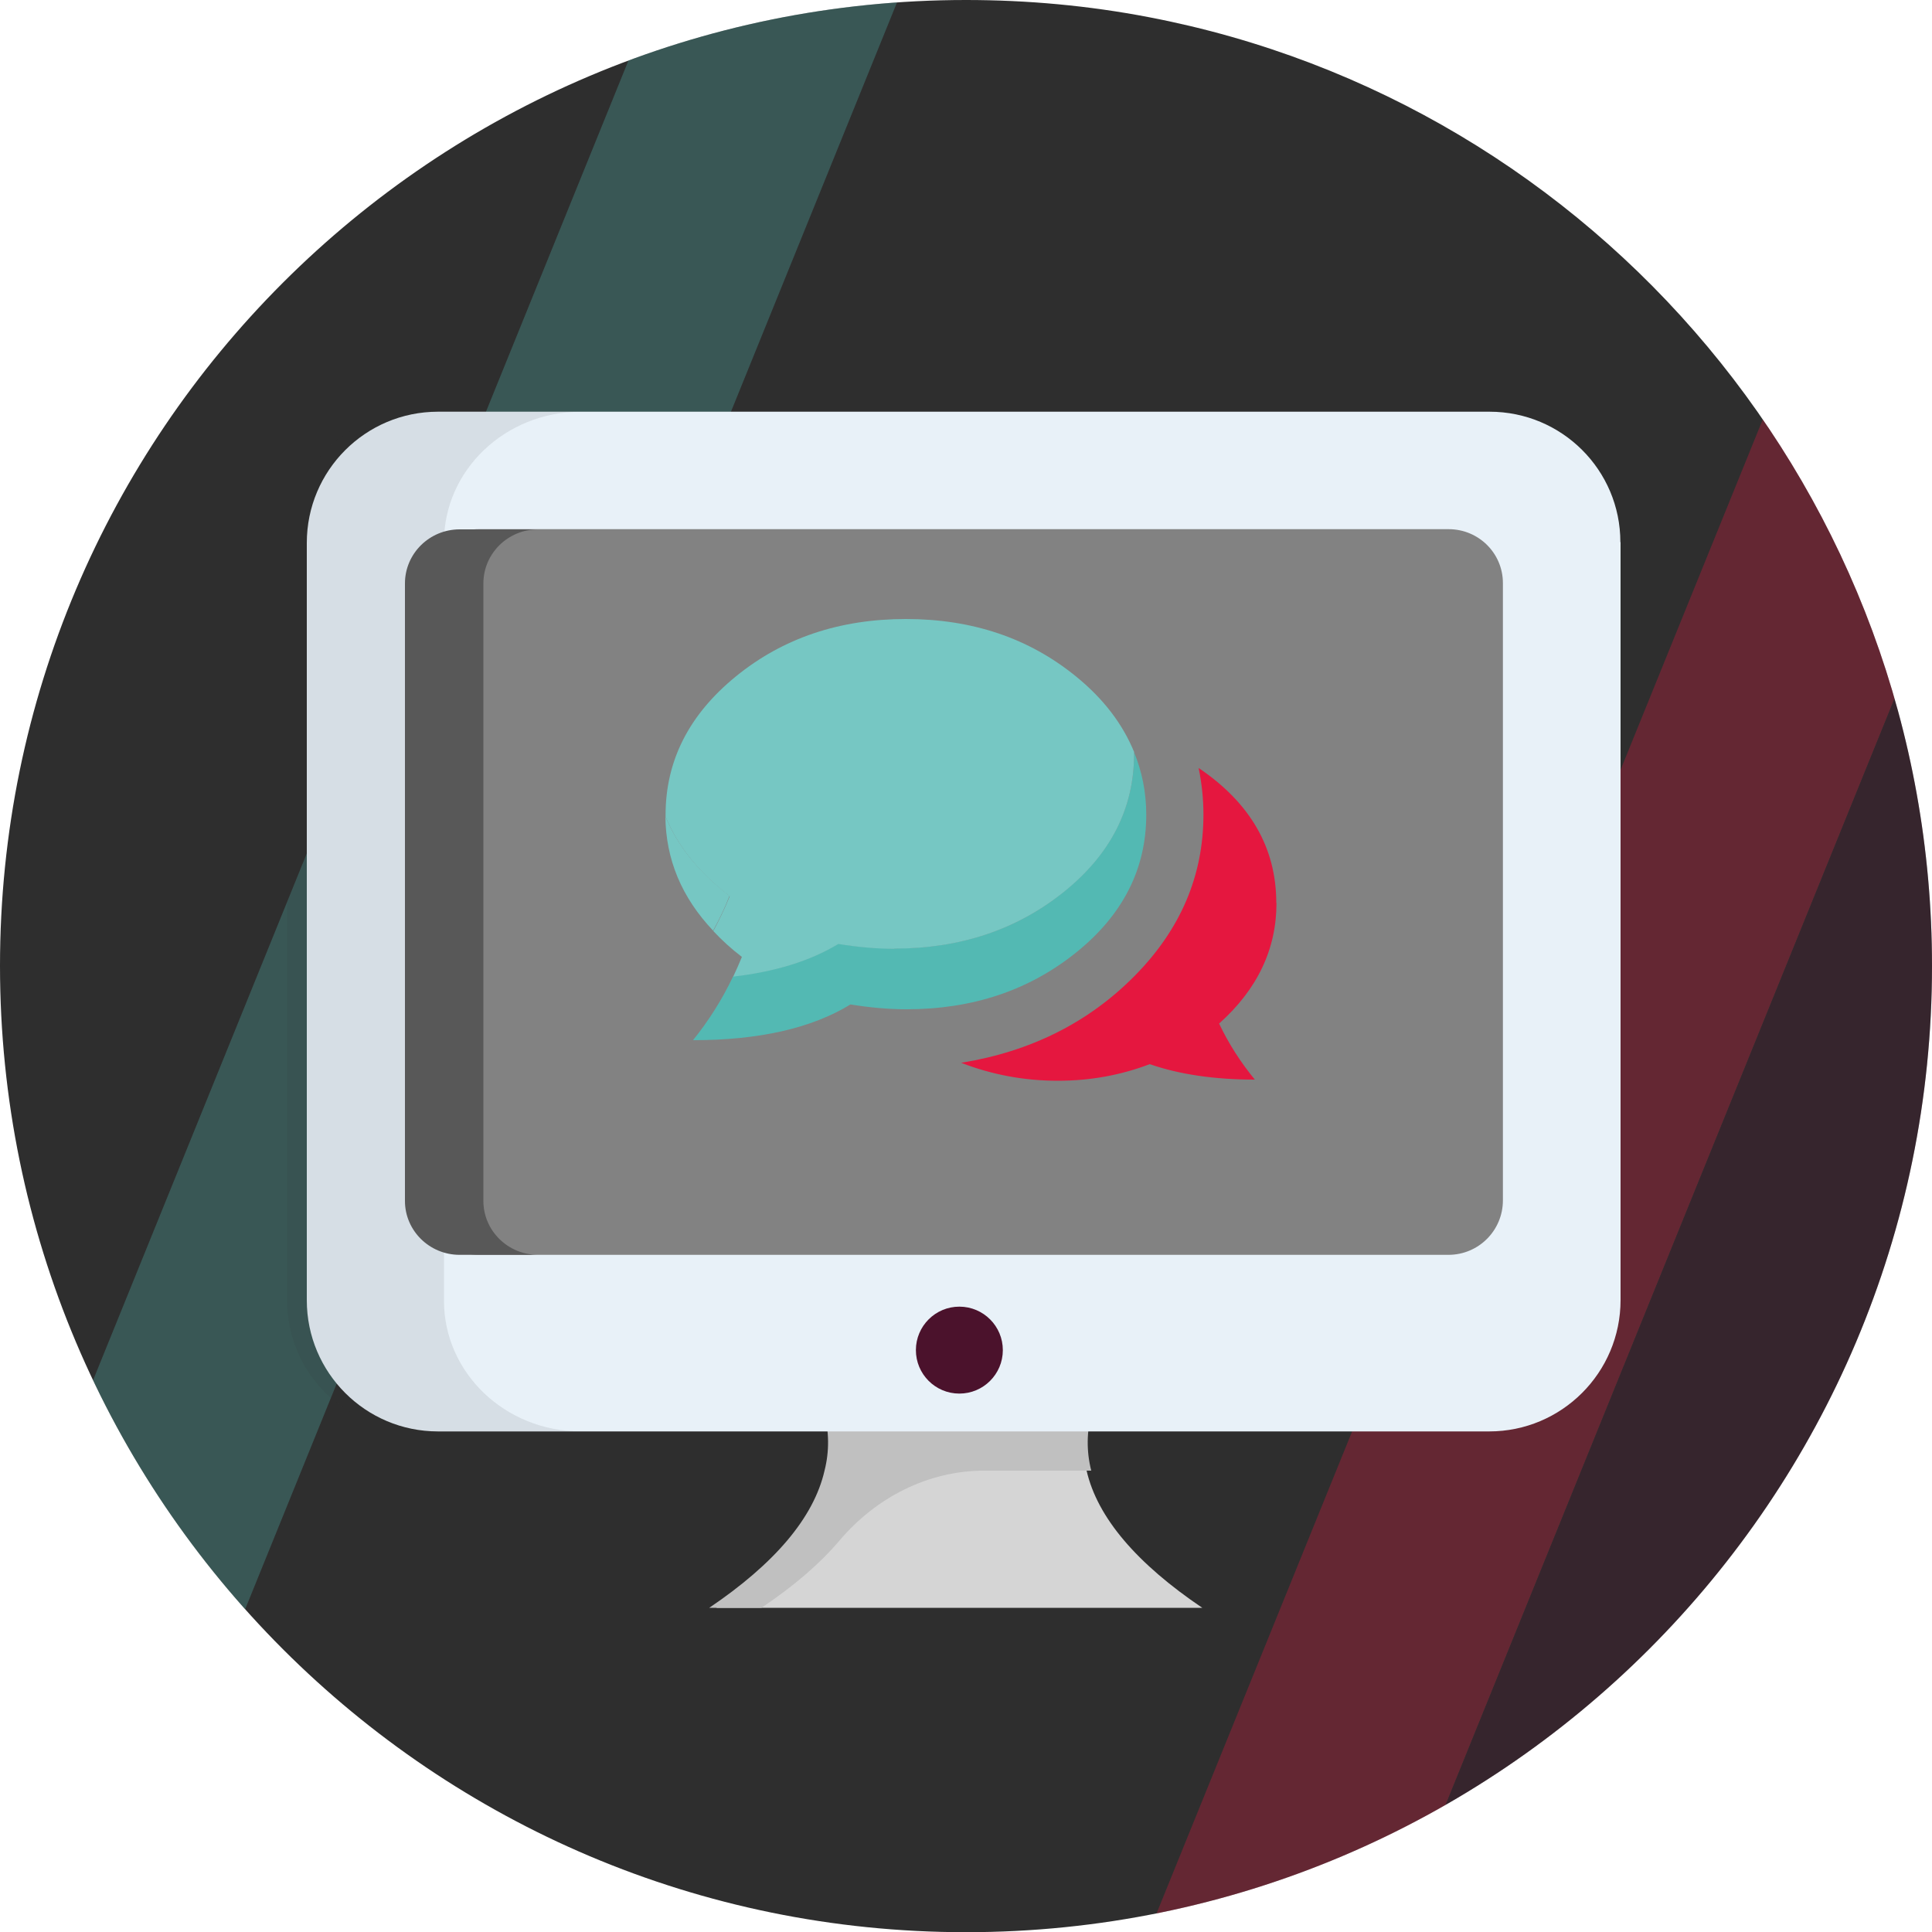
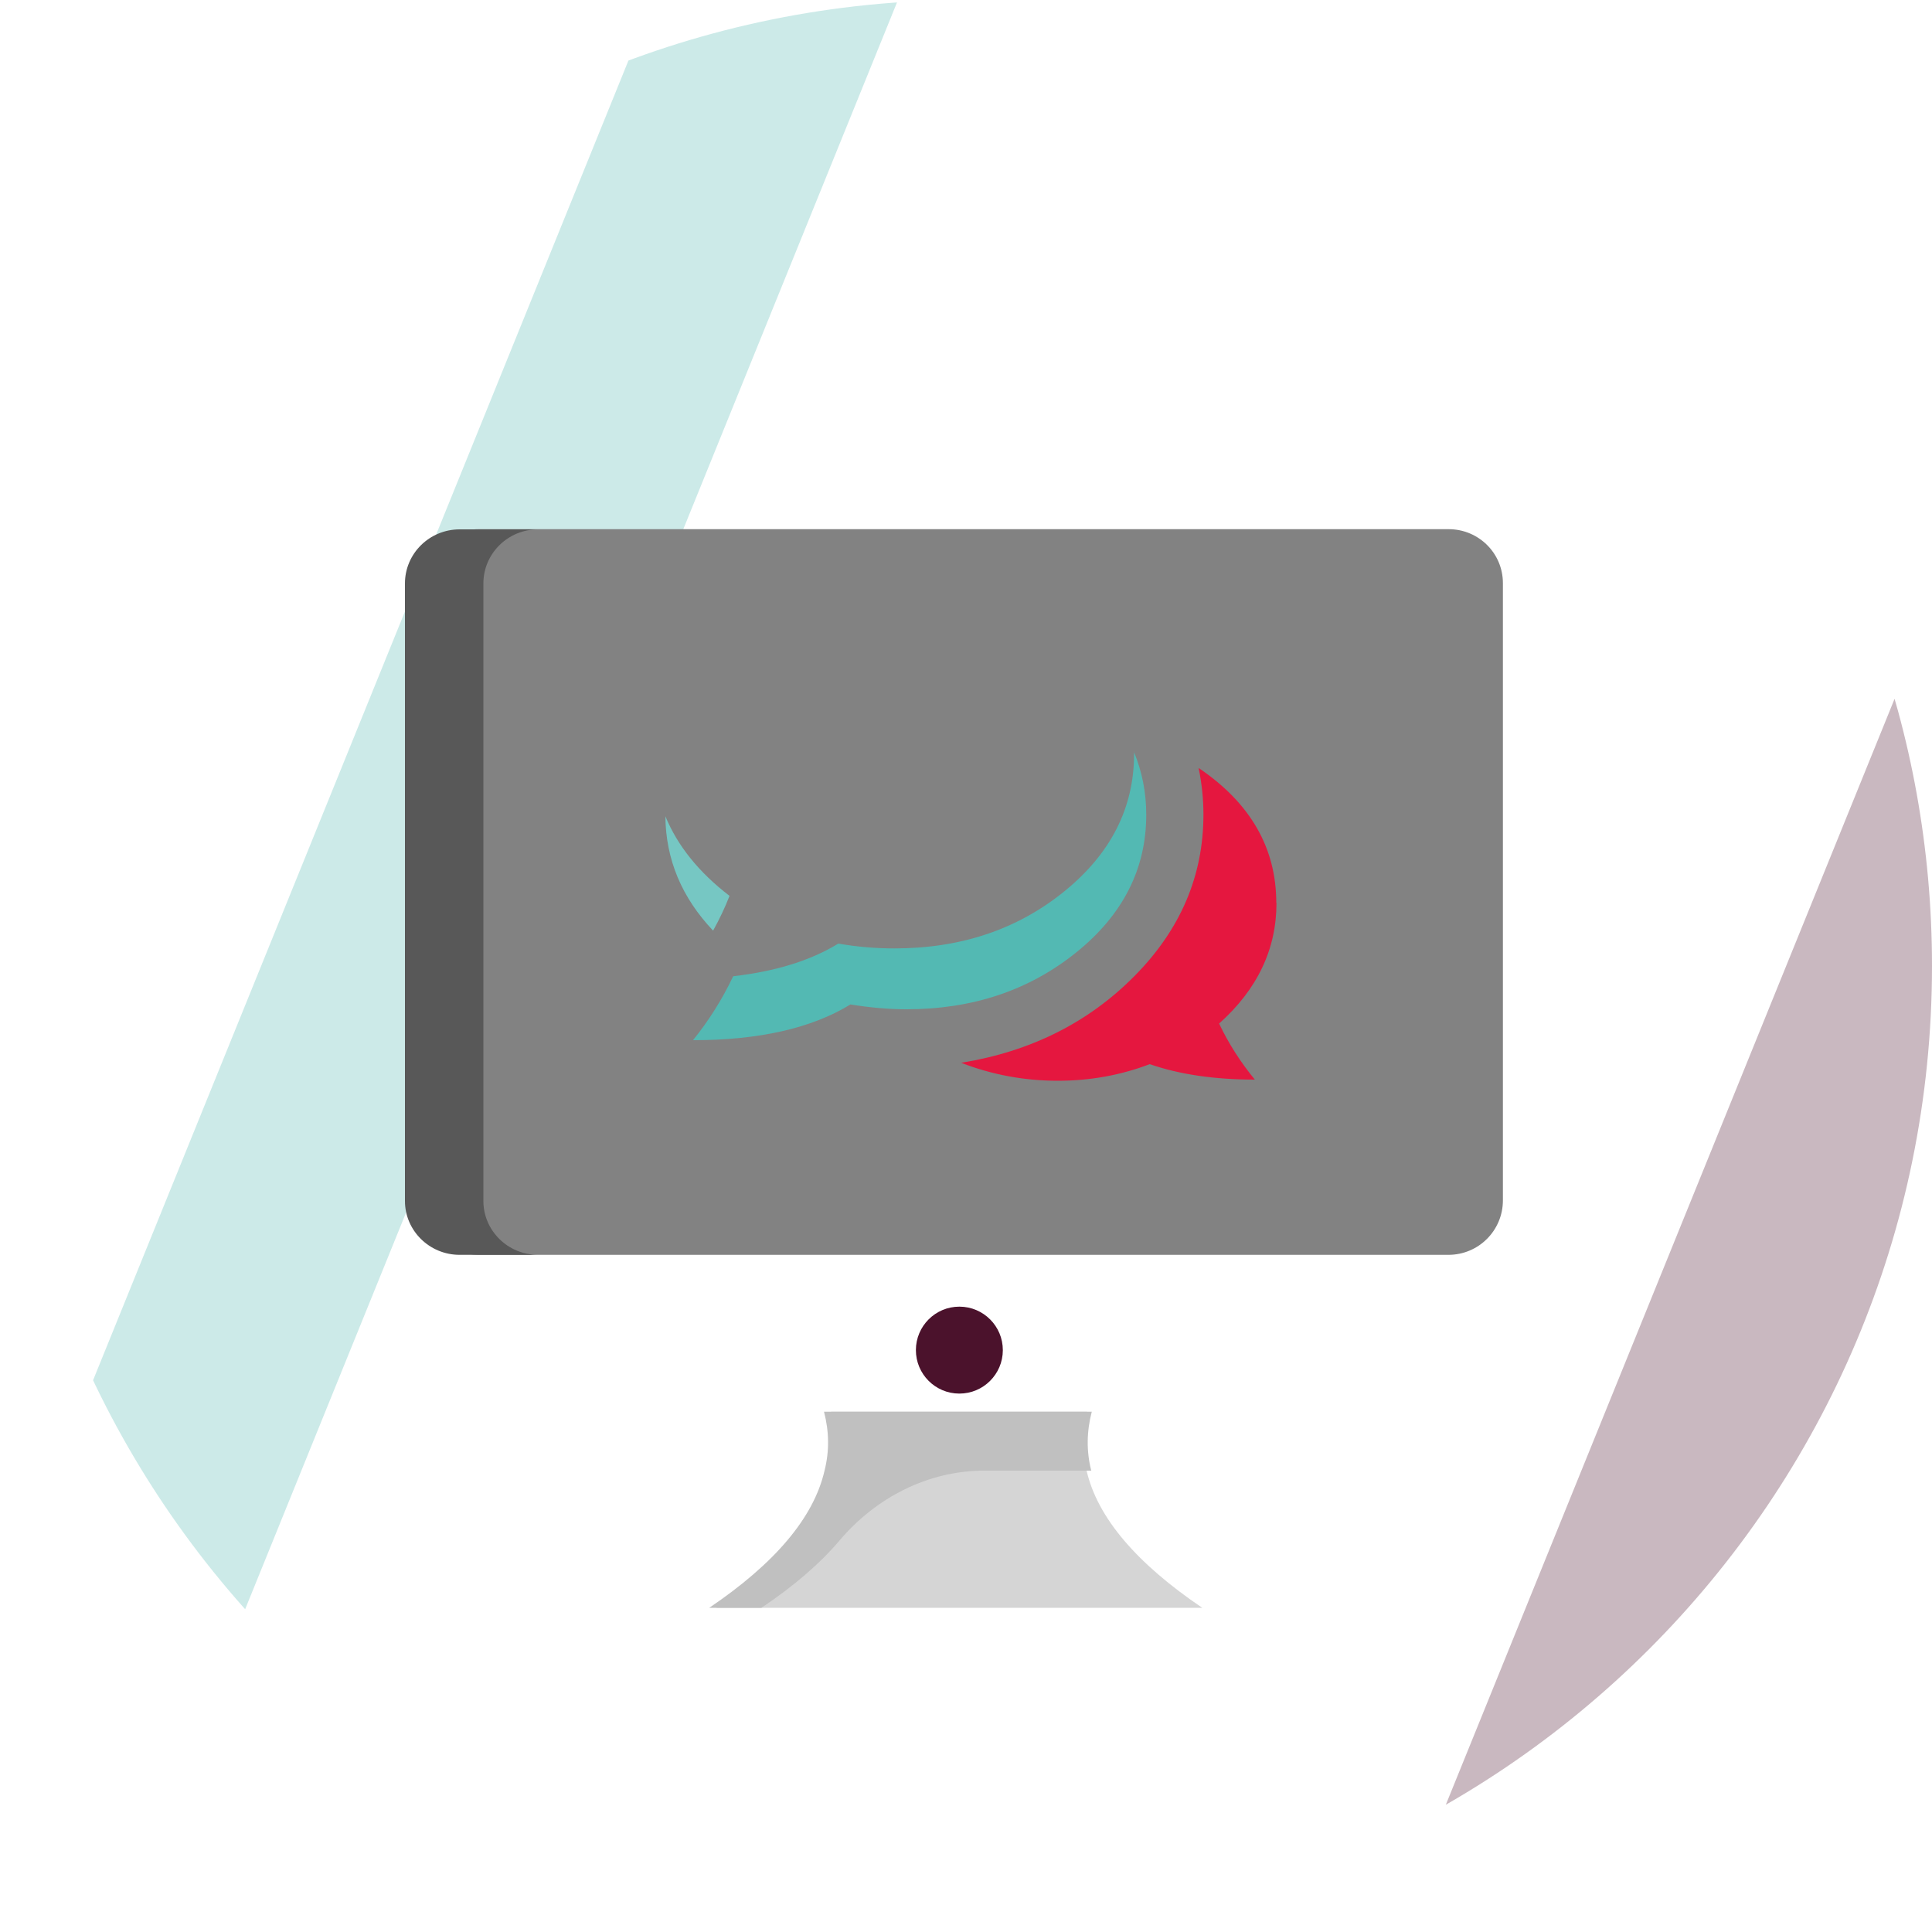
<svg xmlns="http://www.w3.org/2000/svg" id="Layer_2" data-name="Layer 2" viewBox="0 0 100 100">
  <defs>
    <style>
      .cls-1, .cls-2, .cls-3, .cls-4 {
        fill: none;
      }

      .cls-2 {
        opacity: .3;
      }

      .cls-5 {
        fill: #e8f1f8;
      }

      .cls-6 {
        fill: silver;
      }

      .cls-7 {
        fill: #e5173f;
      }

      .cls-8 {
        fill: #d5d5d5;
      }

      .cls-9 {
        fill: #54b9b3;
      }

      .cls-10 {
        fill: #4b122c;
      }

      .cls-11 {
        fill: #585858;
      }

      .cls-12 {
        fill: #2e2e2e;
      }

      .cls-13 {
        fill: #4a122b;
      }

      .cls-14 {
        fill: #76c7c3;
      }

      .cls-15 {
        fill: #828282;
      }

      .cls-16 {
        fill: #53b9b3;
      }

      .cls-3 {
        opacity: .1;
      }

      .cls-4 {
        clip-path: url(#clippath);
      }
    </style>
    <clipPath id="clippath">
      <path class="cls-1" d="m50,0c3.18,0,6.35.29,9.47.89,23.09,4.42,40.53,24.72,40.53,49.11,0,27.61-22.38,50.01-50,50.01S0,77.62,0,49.99,22.38,0,50,0Z" />
    </clipPath>
  </defs>
  <g id="Layer_1-2" data-name="Layer 1">
    <g>
-       <path class="cls-12" d="m50,0c3.18,0,6.35.29,9.47.89,23.09,4.42,40.53,24.72,40.53,49.11,0,27.61-22.38,50.01-50,50.01S0,77.62,0,49.99,22.38,0,50,0Z" />
      <g class="cls-2">
        <g class="cls-4">
          <g>
            <polygon class="cls-9" points="36.27 -6.09 -9.02 105.55 3.66 105.55 48.95 -6.09 36.27 -6.09" />
            <g>
-               <polygon class="cls-7" points="93.05 17.25 47.75 128.89 60.43 128.89 105.73 17.25 93.05 17.25" />
              <polygon class="cls-13" points="105.74 17.25 60.44 128.89 87.19 128.89 132.48 17.25 105.74 17.25" />
            </g>
          </g>
        </g>
      </g>
      <g id="_56" data-name=" 56">
        <g>
          <path class="cls-8" d="m62.23,83.22h-25.15c3.36-2.27,5.41-4.65,5.97-7.11.25-.99.24-2.01-.03-3.04h13.25c-.27,1.03-.28,2.05-.03,3.04.56,2.46,2.63,4.84,5.99,7.11h0Z" />
          <path class="cls-6" d="m56.49,76.12h-5.54c-2.92,0-5.61,1.39-7.5,3.62-1,1.18-2.35,2.35-4.04,3.48h-2.7c3.36-2.27,5.41-4.65,5.97-7.11.25-.99.24-2.01-.03-3.04h13.86c-.27,1.04-.28,2.05-.03,3.04h0Z" />
-           <path class="cls-5" d="m83.88,28.06v39.23c0,3.76-3.05,6.8-6.8,6.8H22.67c-3.75,0-6.79-3.04-6.79-6.79V28.1c0-3.75,3.04-6.79,6.79-6.79h54.43c3.74,0,6.77,3.02,6.77,6.75h0Z" />
          <g class="cls-3">
-             <path class="cls-12" d="m30.06,74.09h-8.41c-3.75,0-6.79-3.04-6.79-6.79V28.1c0-3.75,3.04-6.79,6.79-6.79h8.41c-3.9,0-7.08,3.02-7.08,6.75v39.27c0,3.73,3.17,6.76,7.08,6.76h0Z" />
-           </g>
+             </g>
          <path class="cls-15" d="m77.79,30.19v31.94c0,1.56-1.26,2.82-2.82,2.82H24.78c-1.55,0-2.81-1.26-2.81-2.81v-31.96c0-1.54,1.24-2.79,2.8-2.79h50.21c1.56,0,2.81,1.25,2.81,2.79h0Z" />
          <path class="cls-11" d="m27.85,64.95h-4.06c-1.56,0-2.83-1.25-2.83-2.79v-31.96c0-1.55,1.27-2.8,2.83-2.8h4.06c-1.56,0-2.83,1.25-2.83,2.8v31.96c0,1.54,1.27,2.79,2.83,2.79h0Z" />
          <circle class="cls-10" cx="49.66" cy="69.88" r="2.25" transform="translate(-20.31 119.42) rotate(-89.9)" />
        </g>
        <path class="cls-7" d="m66.07,46.74c0,2.39-.99,4.47-2.97,6.24.49,1.03,1.11,2,1.85,2.9-2.1,0-3.91-.27-5.44-.8-1.52.58-3.11.86-4.76.86-1.73,0-3.4-.31-5-.93,3.58-.58,6.57-2.07,8.96-4.48,2.39-2.41,3.58-5.2,3.58-8.37,0-.78-.08-1.59-.25-2.41,2.68,1.81,4.02,4.14,4.02,6.98Z" />
        <g>
          <path class="cls-14" d="m34.44,42.25c.02,2.24.85,4.21,2.47,5.92.32-.58.61-1.18.85-1.8-1.59-1.22-2.69-2.59-3.32-4.12Z" />
          <path class="cls-16" d="m58.7,38.91s0,.08,0,.11c0,2.8-1.21,5.18-3.64,7.14s-5.35,2.93-8.77,2.93c-.95,0-1.92-.08-2.9-.25-1.45.89-3.27,1.44-5.44,1.69-.56,1.18-1.25,2.28-2.08,3.31,3.42,0,6.14-.62,8.15-1.85.99.16,1.96.25,2.9.25,3.42,0,6.34-.98,8.77-2.93s3.64-4.34,3.64-7.14c0-1.16-.22-2.24-.64-3.26Z" />
-           <path class="cls-14" d="m46.29,49.1c3.42,0,6.34-.98,8.77-2.93s3.64-4.34,3.64-7.14c0-.04,0-.08,0-.11-.59-1.44-1.58-2.75-3.01-3.91-2.43-1.98-5.36-2.97-8.8-2.97s-6.37.99-8.8,2.97-3.64,4.37-3.64,7.17c0,.03,0,.06,0,.09.63,1.53,1.73,2.91,3.32,4.12-.25.62-.54,1.22-.85,1.8.44.47.93.92,1.48,1.34-.14.35-.29.68-.45,1.02,2.17-.25,3.99-.81,5.44-1.69.99.16,1.96.25,2.9.25Z" />
        </g>
      </g>
    </g>
  </g>
</svg>